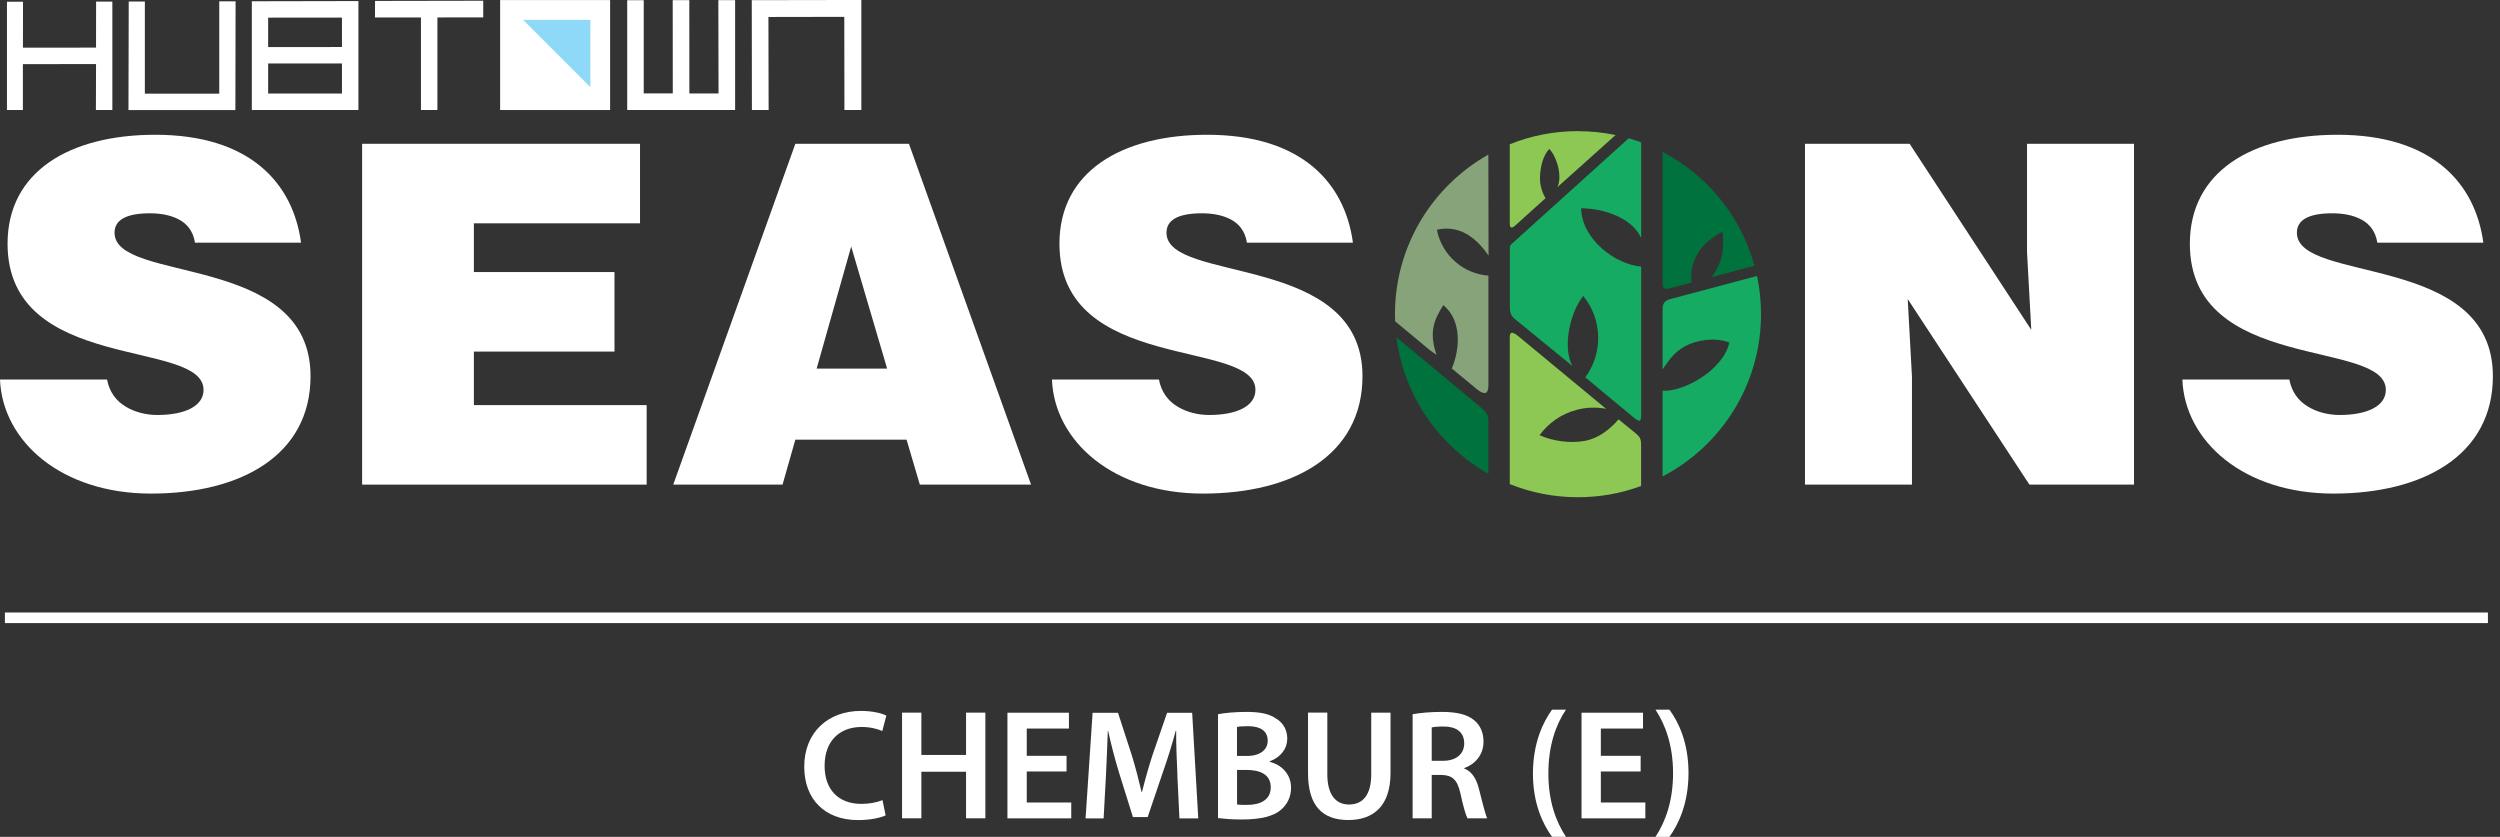
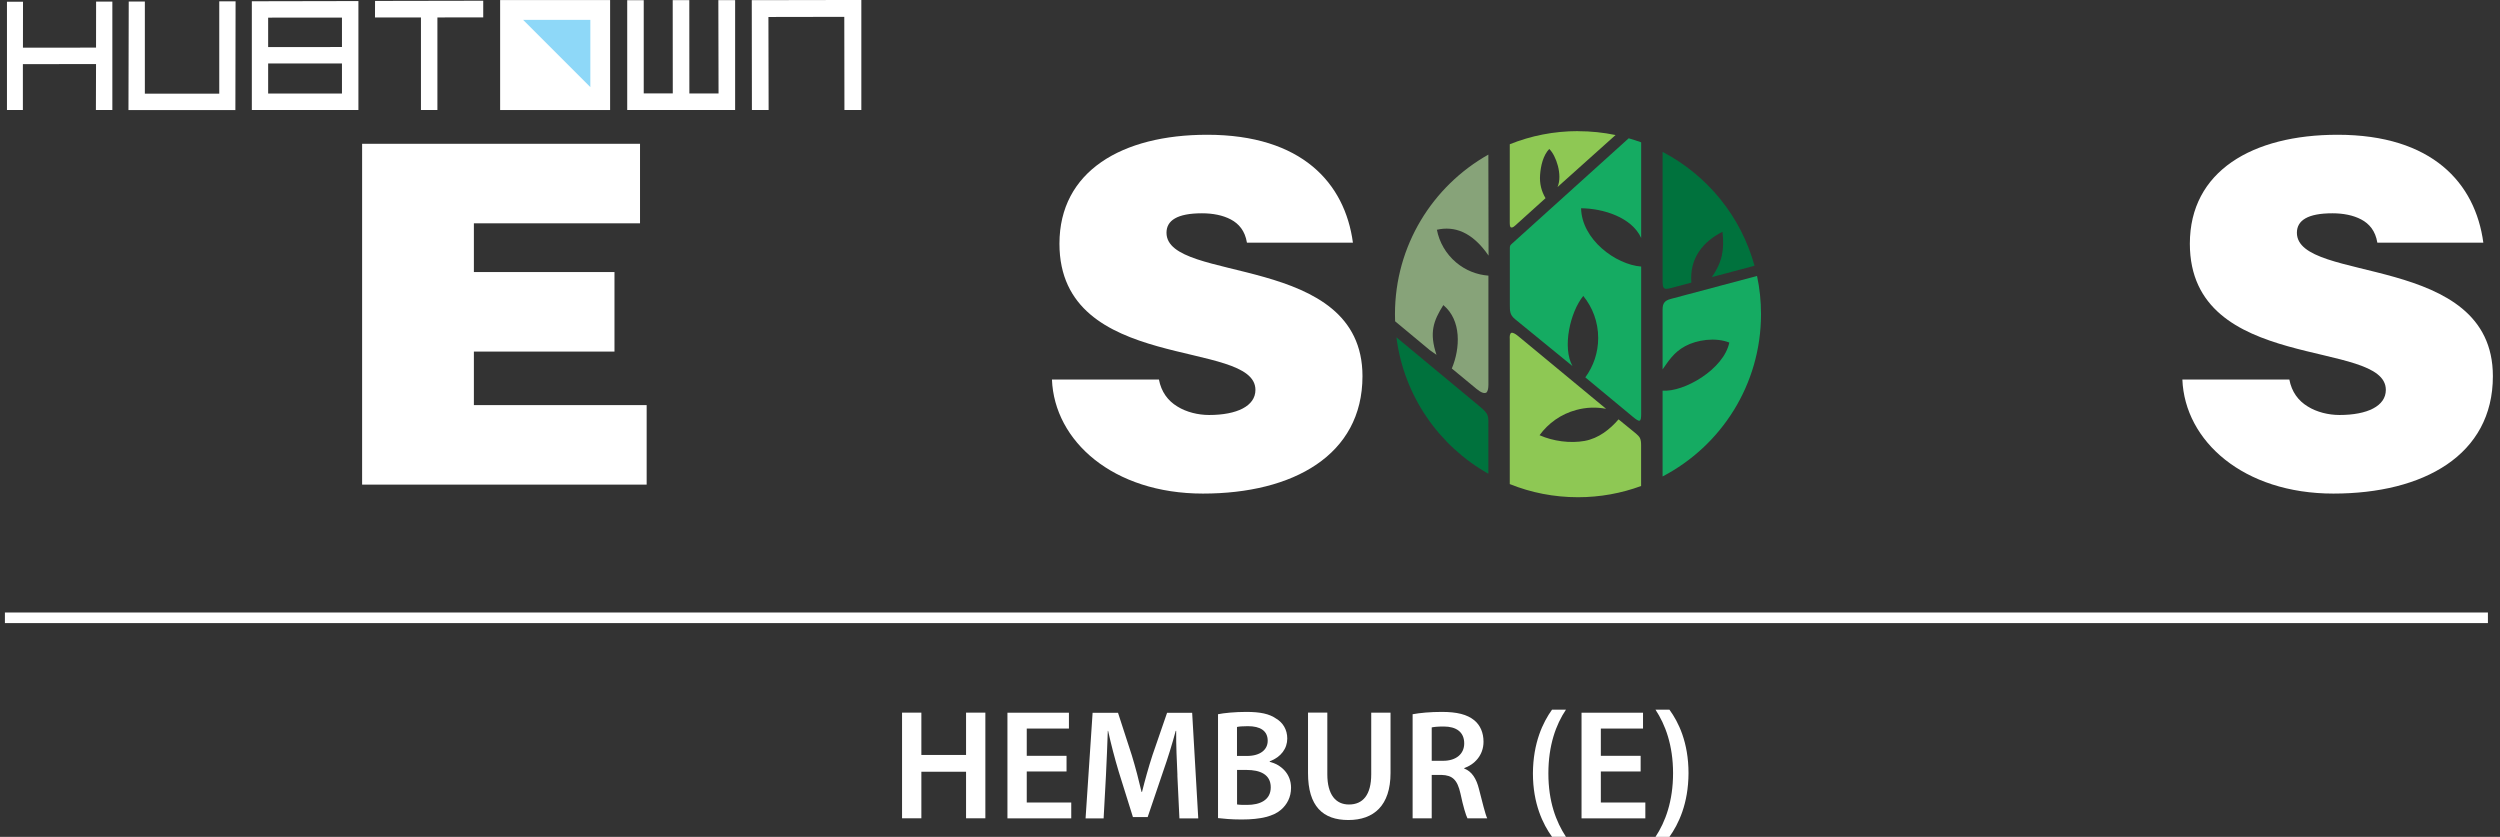
<svg xmlns="http://www.w3.org/2000/svg" width="236" height="79" viewBox="0 0 236 79" fill="none">
  <rect x="0" y="0" width="236" height="79" fill="#333333" stroke="none" />
  <g clip-path="url(#clip0_18_216)">
    <path fill-rule="evenodd" clip-rule="evenodd" d="M148.959 12.384C150.174 12.384 151.363 12.509 152.509 12.747L147.031 17.656C147.525 16.51 146.887 14.663 146.248 14.062C145.672 14.669 145.447 15.646 145.384 16.497C145.322 17.349 145.516 18.063 145.898 18.708L143.024 21.3C142.824 21.487 142.68 21.519 142.586 21.437C142.542 21.362 142.523 21.25 142.523 21.099V13.617C144.514 12.816 146.686 12.378 148.959 12.378V12.384ZM154.92 45.88C153.06 46.562 151.057 46.938 148.959 46.938C146.686 46.938 144.514 46.5 142.523 45.698V32.031C142.498 31.712 142.536 31.486 142.673 31.417C142.805 31.386 143.011 31.48 143.312 31.724L151.614 38.592C150.706 38.417 149.754 38.442 148.803 38.699C147.35 39.087 146.154 39.957 145.334 41.084C146.611 41.654 148.239 41.867 149.585 41.623C150.931 41.378 151.996 40.508 152.791 39.588L154.412 40.909C154.6 41.065 154.732 41.203 154.813 41.353C154.895 41.535 154.92 41.741 154.92 42.029V45.88Z" fill="#8EC854" />
    <path fill-rule="evenodd" clip-rule="evenodd" d="M153.749 13.054C154.143 13.167 154.538 13.298 154.926 13.436V22.464C154.037 20.511 151.338 19.678 149.254 19.659C149.316 22.608 152.515 24.975 154.926 25.163V39.081C154.926 39.882 154.782 39.876 154.137 39.343L149.654 35.624C150.418 34.579 150.869 33.295 150.869 31.905C150.869 30.403 150.343 29.019 149.46 27.936C148.227 29.457 147.463 32.776 148.44 34.554L143.011 30.121C142.523 29.714 142.529 29.376 142.529 28.719V23.453C142.529 23.209 142.548 23.165 142.723 23.009L153.749 13.054ZM165.864 26.052C166.114 27.216 166.239 28.418 166.239 29.658C166.239 36.319 162.47 42.098 156.948 44.978V36.877C158.97 37.033 162.727 34.861 163.247 32.337C161.926 31.818 160.185 32.081 159.083 32.676C157.981 33.27 157.487 34.116 156.948 34.873V29.213C156.948 28.612 157.161 28.368 157.724 28.218L165.857 26.052H165.864Z" fill="#15AB62" />
    <path fill-rule="evenodd" clip-rule="evenodd" d="M131.698 30.328C131.692 30.102 131.685 29.883 131.685 29.658C131.685 23.19 135.242 17.556 140.501 14.594L140.52 24.13C138.967 21.863 137.27 21.318 135.642 21.688C135.868 22.852 136.481 23.954 137.464 24.781C138.36 25.532 139.424 25.939 140.507 26.02V36.294C140.507 36.664 140.451 36.914 140.332 37.046C140.138 37.184 139.818 37.071 139.386 36.714L137.051 34.786C137.852 32.876 137.978 30.228 136.25 28.8C135.317 30.284 134.904 31.392 135.605 33.496L134.929 33.02H134.935L131.704 30.334L131.698 30.328Z" fill="#87A379" />
    <path fill-rule="evenodd" clip-rule="evenodd" d="M156.948 14.338C161.155 16.535 164.348 20.417 165.626 25.087L161.6 26.158C162.57 24.762 162.796 23.578 162.602 21.882C160.811 22.783 159.471 24.342 159.665 26.678L157.768 27.185C157.724 27.197 157.681 27.21 157.643 27.216C156.998 27.366 156.948 27.204 156.948 26.39V14.338ZM140.501 44.722C135.843 42.098 132.524 37.378 131.823 31.843L139.593 38.292C140.62 39.143 140.501 39.193 140.501 40.502V44.715V44.722Z" fill="#00723D" />
-     <path fill-rule="evenodd" clip-rule="evenodd" d="M28.418 22.909C27.661 17.28 23.591 12.722 14.657 12.722C6.612 12.722 0.714 16.166 0.714 23.003C0.714 35.293 19.215 31.937 19.215 36.808C19.215 38.329 17.474 39.175 14.838 39.175C13.812 39.175 12.691 38.905 11.846 38.373C10.95 37.835 10.324 36.989 10.105 35.825H0C0.225 41.635 5.766 46.594 14.256 46.594C22.746 46.594 29.314 42.975 29.314 35.512C29.314 23.804 10.813 26.797 10.813 21.97C10.813 20.805 11.839 20.135 14.162 20.135C15.189 20.135 16.128 20.317 16.886 20.717C17.643 21.118 18.226 21.788 18.407 22.909H28.418Z" fill="white" />
    <path fill-rule="evenodd" clip-rule="evenodd" d="M61.044 45.748V38.242H44.734V33.189H58.007V25.682H44.734V21.081H60.418V13.574H34.184V45.748H61.044Z" fill="white" />
-     <path fill-rule="evenodd" clip-rule="evenodd" d="M83.746 34.798H77.09L80.352 23.272L83.746 34.798ZM73.872 45.748L75.081 41.504H85.58L86.832 45.748H97.332L85.805 13.574H75.081L63.554 45.748H73.879H73.872Z" fill="white" />
    <path fill-rule="evenodd" clip-rule="evenodd" d="M127.716 22.909C126.958 17.28 122.889 12.722 113.955 12.722C105.909 12.722 100.012 16.166 100.012 23.003C100.012 35.293 118.513 31.937 118.513 36.808C118.513 38.329 116.772 39.175 114.136 39.175C113.109 39.175 111.989 38.905 111.143 38.373C110.248 37.835 109.622 36.989 109.403 35.825H99.304C99.529 41.635 105.07 46.594 113.56 46.594C122.05 46.594 128.618 42.975 128.618 35.512C128.618 23.804 110.117 26.797 110.117 21.97C110.117 20.805 111.143 20.135 113.466 20.135C114.493 20.135 115.432 20.317 116.19 20.717C116.947 21.118 117.53 21.788 117.711 22.909H127.722H127.716Z" fill="white" />
-     <path fill-rule="evenodd" clip-rule="evenodd" d="M180.27 13.574H170.39V45.748H180.489V35.556L180.088 28.23L191.577 45.748H201.451V13.574H191.352V23.804L191.752 31.136L180.27 13.574Z" fill="white" />
    <path fill-rule="evenodd" clip-rule="evenodd" d="M234.427 22.909C233.669 17.28 229.6 12.722 220.665 12.722C212.62 12.722 206.722 16.166 206.722 23.003C206.722 35.293 225.223 31.937 225.223 36.808C225.223 38.329 223.483 39.175 220.847 39.175C219.82 39.175 218.699 38.905 217.854 38.373C216.959 37.835 216.333 36.989 216.114 35.825H206.015C206.24 41.635 211.781 46.594 220.271 46.594C228.761 46.594 235.328 42.975 235.328 35.512C235.328 23.804 216.827 26.797 216.827 21.97C216.827 20.805 217.854 20.135 220.177 20.135C221.204 20.135 222.143 20.317 222.9 20.717C223.658 21.118 224.24 21.788 224.422 22.909H234.433H234.427Z" fill="white" />
    <path fill-rule="evenodd" clip-rule="evenodd" d="M45.617 0.075V1.64C44.164 1.64 42.724 1.64 41.291 1.647V10.387H39.738V1.647C38.292 1.647 36.845 1.647 35.399 1.647C35.399 1.127 35.405 0.607 35.405 0.088C38.811 0.088 42.211 0.075 45.617 0.069V0.075ZM32.281 5.992C29.958 5.992 27.629 5.992 25.313 5.992V8.828C27.629 8.828 29.952 8.828 32.281 8.828V5.992ZM32.281 1.659C29.958 1.659 27.629 1.659 25.313 1.665V4.445C27.629 4.445 29.958 4.445 32.281 4.439V1.659ZM23.785 0.119C23.86 0.119 23.929 0.119 24.004 0.119L33.746 0.1H33.834V10.387H23.773V0.119H23.779H23.785ZM12.159 0.144C12.666 0.144 13.16 0.144 13.674 0.144V8.84H20.698V0.125C21.218 0.125 21.725 0.125 22.239 0.125L22.22 10.393H12.127L12.152 0.144H12.159ZM0.657 0.163C1.158 0.163 1.665 0.163 2.172 0.163C2.172 1.609 2.166 3.055 2.166 4.502C4.451 4.502 6.749 4.502 9.066 4.495C9.066 3.049 9.072 1.603 9.072 0.15C9.579 0.15 10.092 0.15 10.606 0.15V10.387H9.053C9.053 8.941 9.066 7.494 9.066 6.048C6.749 6.048 4.451 6.048 2.16 6.054V10.387H0.657V0.163ZM70.986 10.387H72.558L72.539 1.603C74.918 1.603 77.309 1.597 79.701 1.59L79.714 10.387H81.31V0C81.204 0 81.122 0 81.053 0C80.603 0 80.146 0 79.701 0C77.297 0 74.912 0.006 72.532 0.013C72.113 0.013 71.681 0.013 71.261 0.013H70.967L70.98 10.374L70.986 10.387ZM59.203 0.019C59.723 0.019 60.255 0.019 60.768 0.019V8.815C61.682 8.815 62.59 8.815 63.511 8.815C63.511 5.879 63.504 2.943 63.504 0.013C64.03 0.013 64.543 0.013 65.07 0.013C65.07 2.949 65.076 5.885 65.076 8.822H67.831C67.831 5.879 67.812 2.949 67.812 0.013C68.338 0.013 68.87 0.013 69.396 0.013V10.387H59.209V0.019H59.203Z" fill="white" />
    <path d="M57.594 0.006H47.213V10.387H57.594V0.006Z" fill="white" />
    <path fill-rule="evenodd" clip-rule="evenodd" d="M49.386 1.878H55.728V8.221L49.386 1.878Z" fill="#8ED8F8" />
-     <path d="M83.602 76.971C83.17 77.178 82.224 77.416 81.01 77.416C77.842 77.416 75.92 75.431 75.92 72.382C75.92 69.095 78.211 67.111 81.26 67.111C82.456 67.111 83.301 67.361 83.671 67.555L83.289 69.008C82.813 68.801 82.149 68.626 81.335 68.626C79.307 68.626 77.842 69.897 77.842 72.295C77.842 74.498 79.113 75.888 81.323 75.888C82.049 75.888 82.819 75.738 83.308 75.531L83.602 76.965V76.971Z" fill="white" />
    <path d="M86.977 67.273V71.268H91.196V67.273H93.018V77.247H91.196V72.852H86.977V77.247H85.154V67.273H86.977Z" fill="white" />
    <path d="M100.681 72.827H96.925V75.757H101.126V77.253H95.103V67.28H100.907V68.776H96.925V71.349H100.681V72.827Z" fill="white" />
    <path d="M111.15 73.184C111.093 71.894 111.018 70.341 111.031 68.995H110.987C110.661 70.21 110.248 71.556 109.804 72.814L108.339 77.134H106.949L105.615 72.871C105.233 71.6 104.876 70.235 104.607 68.995H104.576C104.532 70.297 104.469 71.881 104.4 73.246L104.181 77.259H102.478L103.142 67.286H105.54L106.842 71.299C107.199 72.47 107.506 73.653 107.763 74.761H107.806C108.076 73.678 108.414 72.451 108.796 71.28L110.173 67.286H112.54L113.116 77.259H111.338L111.143 73.19L111.15 73.184Z" fill="white" />
    <path d="M114.969 67.424C115.545 67.305 116.597 67.204 117.636 67.204C118.97 67.204 119.815 67.38 120.478 67.843C121.098 68.213 121.518 68.864 121.518 69.721C121.518 70.642 120.942 71.468 119.859 71.869V71.913C120.91 72.182 121.875 73.008 121.875 74.367C121.875 75.256 121.493 75.951 120.929 76.439C120.222 77.047 119.051 77.36 117.217 77.36C116.209 77.36 115.457 77.284 114.981 77.228V67.43L114.969 67.424ZM116.772 71.362H117.705C118.976 71.362 119.671 70.767 119.671 69.928C119.671 68.983 118.963 68.551 117.805 68.551C117.273 68.551 116.96 68.582 116.772 68.626V71.362ZM116.772 75.938C117.01 75.982 117.317 75.982 117.736 75.982C118.907 75.982 119.959 75.55 119.959 74.323C119.959 73.096 118.938 72.683 117.68 72.683H116.778V75.938H116.772Z" fill="white" />
    <path d="M125.299 67.273V73.09C125.299 75.043 126.113 75.945 127.34 75.945C128.655 75.945 129.444 75.043 129.444 73.09V67.273H131.266V72.971C131.266 76.051 129.682 77.41 127.284 77.41C124.886 77.41 123.477 76.12 123.477 72.983V67.267H125.299V67.273Z" fill="white" />
    <path d="M133.351 67.424C134.046 67.292 135.054 67.204 136.106 67.204C137.539 67.204 138.504 67.442 139.186 68.006C139.731 68.463 140.044 69.158 140.044 70.022C140.044 71.312 139.173 72.182 138.222 72.507V72.551C138.948 72.82 139.374 73.516 139.612 74.473C139.937 75.719 140.207 76.871 140.394 77.253H138.529C138.378 76.959 138.128 76.145 137.865 74.899C137.571 73.597 137.107 73.184 136.074 73.152H135.154V77.253H133.351V67.424ZM135.154 71.819H136.237C137.464 71.819 138.222 71.168 138.222 70.178C138.222 69.095 137.464 68.582 136.281 68.582C135.705 68.582 135.336 68.626 135.154 68.669V71.825V71.819Z" fill="white" />
    <path d="M147.826 66.992C146.881 68.4 146.167 70.354 146.167 73.015C146.167 75.675 146.893 77.573 147.826 78.994H146.511C145.654 77.81 144.708 75.87 144.708 73.015C144.721 70.116 145.654 68.187 146.511 66.992H147.826Z" fill="white" />
    <path d="M154.876 72.827H151.119V75.757H155.32V77.253H149.297V67.28H155.101V68.776H151.119V71.349H154.876V72.827Z" fill="white" />
    <path d="M156.278 79C157.211 77.591 157.937 75.625 157.937 72.99C157.937 70.354 157.211 68.413 156.278 66.992H157.593C158.451 68.162 159.396 70.085 159.396 72.99C159.384 75.876 158.451 77.798 157.593 79H156.278Z" fill="white" />
    <path d="M0.463 58.32H234.859" stroke="white" stroke-miterlimit="10" />
  </g>
  <defs>
    <clipPath id="clip0_18_216">
      <rect width="235.322" height="79" fill="white" />
    </clipPath>
  </defs>
</svg>